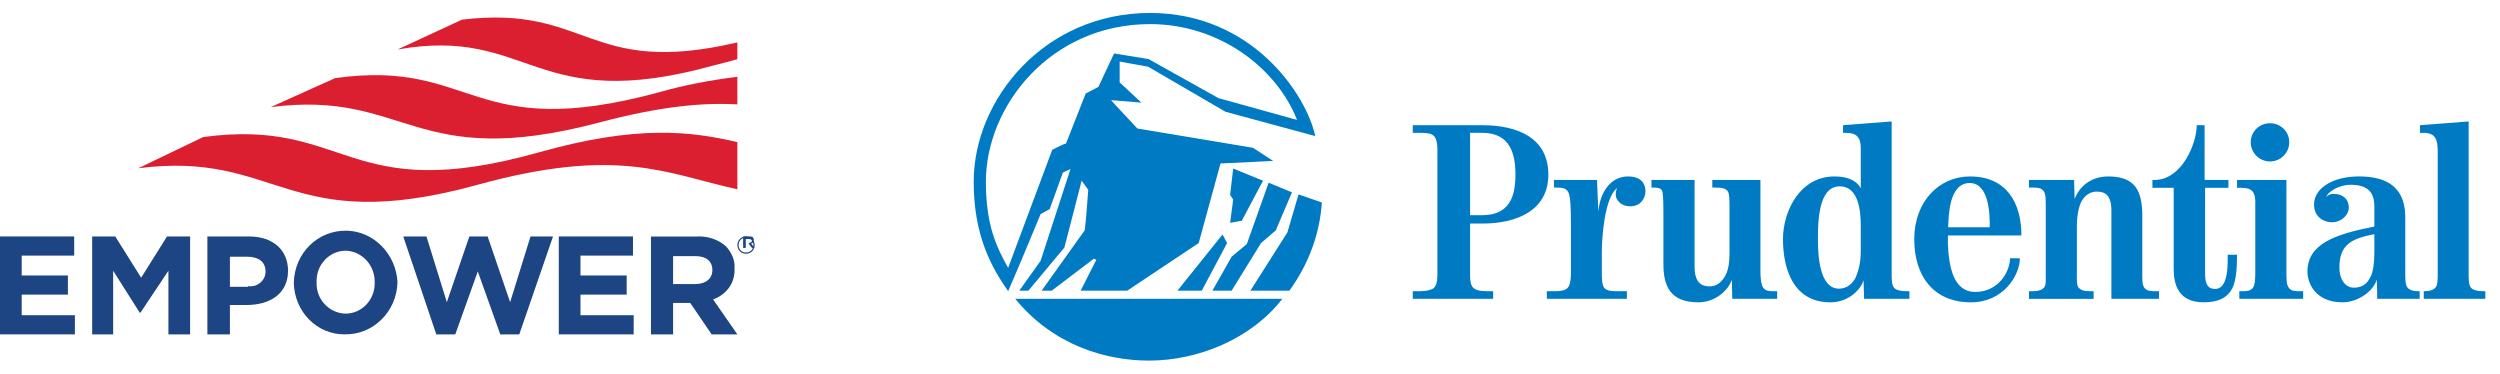
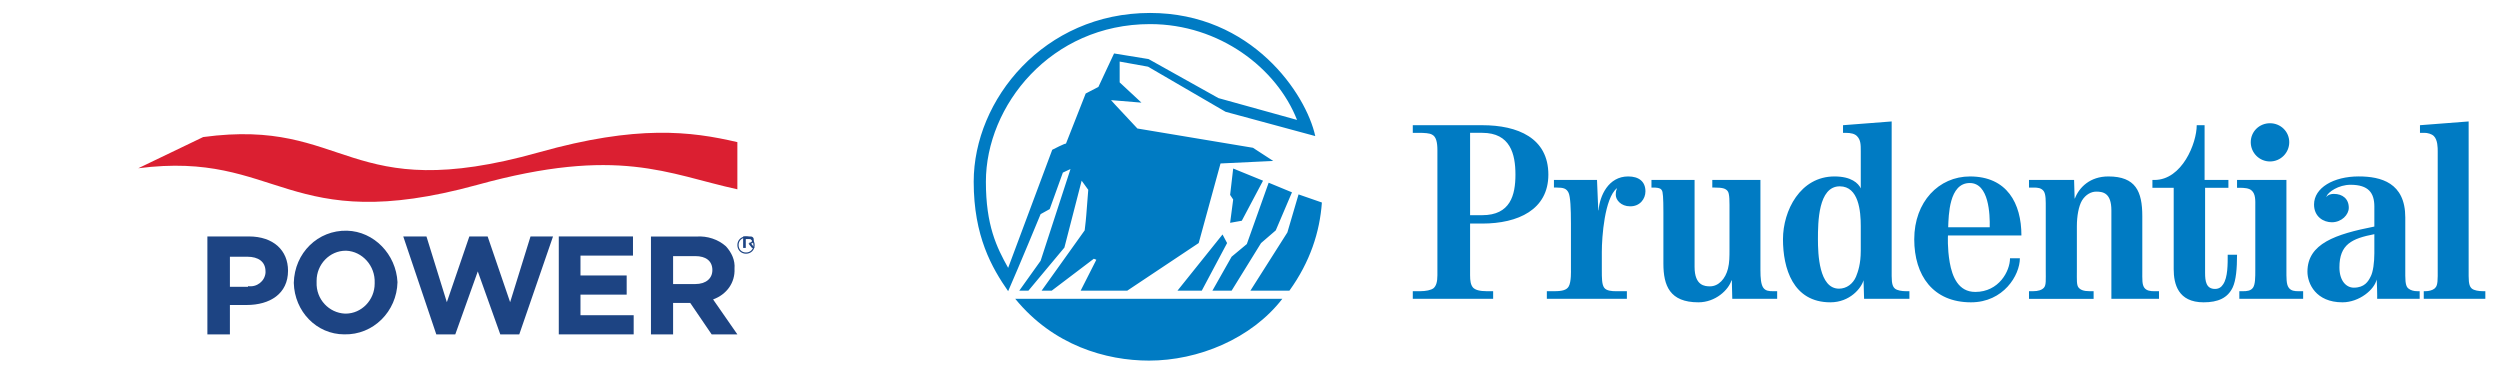
<svg xmlns="http://www.w3.org/2000/svg" version="1.1" id="Layer_1" x="0px" y="0px" viewBox="0 0 433.976 64.88" style="enable-background:new 0 0 433.976 64.88;" xml:space="preserve">
  <style type="text/css">
	.st0{fill:#1D4483;}
	.st1{fill:#DB1F31;}
	.st2{fill:#007BC3;}
</style>
  <g id="MHMH">
    <g id="Home-Page" transform="translate(-148, -37)">
      <g id="Group-5" transform="translate(148, 37)">
        <g id="empower-new" transform="translate(0, 17)">
          <path id="Shape" class="st0" d="M129.5,27.044c-0.857,0-1.5-0.643-1.5-1.5s0.643-1.5,1.5-1.5s1.5,0.643,1.5,1.5      S130.357,27.044,129.5,27.044z M129.5,24.258c-0.75,0-1.286,0.536-1.286,1.286      S128.75,26.83,129.5,26.83s1.286-0.536,1.286-1.286l0,0      C130.786,24.794,130.25,24.258,129.5,24.258z" />
          <path id="Shape_00000070812657122145453750000004120200129728784821_" class="st0" d="M129.154,24.044h0.923      c0.308,0,0.462,0,0.615,0.154c0.154,0.154,0.154,0.308,0.154,0.462l0,0      c0,0.308-0.154,0.615-0.462,0.615L131,26.044h-0.462l-0.615-0.769h-0.462v0.769H129v-2      H129.154z M130.077,25.121c0.308,0,0.462-0.154,0.462-0.308l0,0      c0-0.308-0.154-0.308-0.462-0.308h-0.615v0.769h0.615V25.121z" />
-           <polygon id="Path" class="st0" points="0,24.044 12.879,24.044 12.879,27.37 3.766,27.37       3.766,30.819 11.785,30.819 11.785,34.145 3.766,34.145 3.766,37.718 13,37.718 13,41.044       0,41.044     " />
-           <polygon id="Path_00000106858705134998693840000000809030882847309729_" class="st0" points="16,24.044 20.007,24.044       24.5,31.208 28.993,24.044 33,24.044 33,41.044 29.236,41.044 29.236,29.994 24.379,37.28       24.257,37.28 19.643,29.994 19.643,41.044 16,41.044     " />
          <path id="Shape_00000128473923082445353840000016467910881210874513_" class="st0" d="M36,24.044h7.189      c4.288,0,6.811,2.429,6.811,5.95l0,0c0,4.007-3.153,5.95-7.189,5.95h-2.901v5.1H36      V24.044L36,24.044z M43.063,32.665c1.514,0.243,2.901-0.85,3.027-2.307      c0-0.121,0-0.243,0-0.243l0,0c0-1.7-1.261-2.55-3.153-2.55h-3.027v5.221h3.153V32.665z" />
          <path id="Shape_00000078030307181468106870000005302753984862782377_" class="st0" d="M51,32.106L51,32.106      c0.12-5.212,4.2-9.183,9.24-9.059c4.68,0.124,8.52,4.095,8.76,8.935l0,0      c-0.12,5.088-4.2,9.183-9.24,9.059C54.96,41.041,51.12,37.07,51,32.106z       M65.04,32.106L65.04,32.106c0.12-2.978-2.16-5.46-4.92-5.584H60      c-2.76,0-5.04,2.358-5.04,5.212c0,0.124,0,0.124,0,0.248l0,0      c-0.12,2.978,2.16,5.336,4.92,5.46H60c2.76,0,5.04-2.358,5.04-5.212      C65.04,32.354,65.04,32.23,65.04,32.106z" />
          <polygon id="Path_00000176010060530279179580000012477388350797183166_" class="st0" points="70,24.044 74.028,24.044       77.568,35.458 81.474,24.044 84.648,24.044 88.554,35.458 92.094,24.044 96,24.044       90.141,41.044 86.845,41.044 82.939,30.115 79.033,41.044 75.737,41.044     " />
          <polygon id="Path_00000181072360198335075130000009715865625579840944_" class="st0" points="97,24.044       109.879,24.044 109.879,27.37 100.766,27.37 100.766,30.819 108.785,30.819       108.785,34.145 100.766,34.145 100.766,37.718 110,37.718 110,41.044 97,41.044     " />
          <path id="Shape_00000002349107479241613610000013246460014948554374_" class="st0" d="M113,24.059h7.934      c1.86-0.121,3.719,0.485,5.083,1.698c0.992,1.092,1.612,2.426,1.488,3.882l0,0      c0.124,2.426-1.364,4.489-3.719,5.338L128,41.044h-4.463l-3.719-5.459h-2.975v5.459H113      V24.059z M120.686,32.309c1.86,0,2.975-0.971,2.975-2.426l0,0      c0-1.577-1.116-2.426-2.975-2.426h-3.843v4.853H120.686z" />
-           <path id="Path_00000071521887178611606410000003477176172858654865_" class="st1" d="M127.878-9.61      c-25.911,6.025-25.668-6.627-47.687-3.976L69-8.405      c23.113-4.097,23.6,11.447,54.864,2.771c1.46-0.361,2.798-0.723,4.136-1.084v-2.892      H127.878z" />
-           <path id="Path_00000093135177270634203020000004931591152790202271_" class="st1" d="M128-3.673      c-4.615,0.585-9.108,1.404-13.601,2.691c-32.789,8.89-31.939-5.849-56.226-2.457      L47,1.591c23.681-3.041,24.652,11.23,56.955,2.691C114.52,1.474,121.928,0.772,128,1.123      V-3.673z" />
          <path id="Path_00000159470833399736356480000014963583493556246919_" class="st1" d="M128,7.672      c-8.085-1.89-17.395-3.024-34.422,1.764C60.014,18.885,60.504,3.388,35.27,6.79      L24,12.207c24.499-3.15,25.724,11.969,58.799,2.898c24.622-6.804,33.074-1.89,45.201,0.756      V7.672z" />
        </g>
        <g>
          <path class="st2" d="M199.64,4.184c-17.24,0-28.499,14.167-28.499,27.36      c0,7.565,1.848,11.353,3.864,14.955c2.547-6.866,7.653-20.497,7.653-20.497      s2.378-1.233,2.378-1.054l3.429-8.714l2.205-1.144l2.721-5.811l5.985,0.973      l12.139,6.78l13.639,3.785C221.634,11.834,211.694,4.184,199.64,4.184 M199.465,62.597      c-7.481,0-16.626-2.636-23.228-10.725h46.364      C217.232,58.816,208,62.597,199.465,62.597 M208.615,50.459h-4.219l7.823-9.757      l0.792,1.491L208.615,50.459z M212.75,19.407l-13.462-7.831l-4.925-0.887v3.613      l3.782,3.515l-5.279-0.435c0,0,0.181,0.265,4.574,4.925l20.06,3.346l3.52,2.287      l-9.149,0.437l-3.788,13.815l-12.403,8.266h-8.089l2.722-5.367l-0.435-0.174l-7.309,5.541      h-1.755l7.476-10.466c0.355-3.001,0.176-1.674,0.622-7.038l-1.147-1.588l-2.995,11.612      l-6.245,7.48h-1.586l3.703-5.186l5.189-15.932l-1.325,0.62l-2.285,6.338l-1.579,0.875      c0,0-3.703,8.976-5.637,13.376c-2.81-4.051-5.979-9.505-5.979-19.006      c0-14.251,12.224-29.292,30.615-29.292c17.681,0,27.096,14.077,28.677,21.372L212.75,19.407      z M221.459,39.993l-2.552,2.199l-5.11,8.266h-3.336l3.336-5.895l2.64-2.198      l3.791-10.649l4.046,1.672L221.459,39.993z M223.826,50.459h-6.77l6.42-10.114      l1.939-6.599l4.051,1.407C229.106,40.251,227.434,45.451,223.826,50.459 M215.565,38.319      l-2.027,0.361l0.531-4.051l-0.531-0.796l0.531-4.579l5.181,2.113L215.565,38.319z       M257.304,23.058h-2.111v14.296h2.111c4.88,0,5.763-3.48,5.763-7.042      C263.067,26.75,262.183,23.058,257.304,23.058 M323.012,39.25      c0-2.56-0.346-6.905-3.648-6.905c-3.742,0-3.787,6.241-3.787,9.186      c0,2.552,0.182,8.578,3.655,8.578c1.317,0,2.418-0.832,2.953-2.074      c0.349-0.876,0.827-2.195,0.827-4.53V39.25z M341.934,31.771      c-3.614,0-3.667,5.622-3.747,7.682h7.209C345.448,37.225,345.271,31.771,341.934,31.771       M412.164,40.65c-3.902,0.757-6.063,1.758-6.063,5.761      c0,2.337,1.182,3.524,2.499,3.524c1.855,0,2.512-1.093,2.907-1.899      c0.443-0.788,0.657-2.497,0.657-4.086V40.65z M257.304,38.808h-2.111v8.972      c0,0.92,0.091,1.67,0.523,2.155c0.404,0.392,1.103,0.615,2.38,0.615h1.1v1.323      h-13.949v-1.323h1.238c1.048,0,1.929-0.185,2.377-0.53      c0.435-0.402,0.657-1.053,0.657-2.241V26.092c0-1.409-0.222-2.377-0.926-2.724      c-0.432-0.254-1.27-0.309-2.414-0.309h-0.933v-1.325h12.057      c6.153,0,11.477,2.205,11.477,8.579C268.781,36.383,263.545,38.808,257.304,38.808       M282.946,35.814c-1.54,0-2.466-1.1-2.466-1.982c0-0.311,0-0.662,0.221-1.138h-0.044      c-2.119,1.754-2.596,8.44-2.596,11.036v3.169c0,1.365,0,2.463,0.403,3.035      c0.391,0.568,1.402,0.615,1.976,0.615h1.971v1.323h-13.894v-1.323h1.326      c1.396,0,2.104-0.223,2.455-0.798c0.488-0.785,0.402-2.896,0.402-2.896v-8.048      c0-2.638-0.093-4.616-0.402-5.32c-0.351-0.758-0.879-0.926-2.066-0.926h-0.483v-1.323      h7.477l0.218,5.275h0.046c0.218-2.545,1.716-5.884,5.15-5.884      c1.841,0,2.993,0.875,2.993,2.592C285.633,34.533,284.66,35.856,282.946,35.814       M300.707,51.873l-0.078-3.228c0,0-0.051,0.148-0.051,0      c-0.524,1.682-2.769,3.834-5.758,3.834c-4.967,0-6.07-2.893-6.07-6.72v-8.886      c0-2.6-0.086-3.568-0.265-3.829c-0.125-0.223-0.346-0.483-1.491-0.483h-0.315v-1.323      h7.485v15.089c0,3.291,1.8,3.379,2.68,3.379c1.496,0,2.682-1.317,3.119-3.074      c0.262-1.018,0.262-2.15,0.262-3.297v-6.462c0-1.806,0.053-3.301-0.346-3.738      c-0.353-0.406-0.836-0.575-2.199-0.575h-0.441v-1.323h8.356v15.661      c0,1.365,0.095,2.463,0.487,3.035c0.391,0.568,1.013,0.615,1.628,0.615h0.789v1.323      H300.707z M323.588,51.873l-0.095-3.228c-0.382,1.375-2.377,3.834-5.76,3.834      c-6.51,0-8.226-5.935-8.226-10.948c0-4.969,2.995-10.902,8.933-10.902      c2.951,0,4.139,1.184,4.572,2.066v-6.42c0-1.145,0-1.985-0.661-2.651      c-0.393-0.394-1.01-0.565-2.025-0.565h-0.396v-1.325l8.445-0.652v26.839      c0,1.441,0.227,1.876,0.582,2.188c0.393,0.305,1.136,0.441,1.93,0.441h0.569v1.323      H323.588z M338.148,40.871c0,0-0.13,2.153,0.302,4.667      c0.439,2.497,1.499,5.138,4.438,5.138c4.096,0,6.03-3.604,6.03-5.845h1.713      c0,2.949-2.853,7.649-8.486,7.649c-6.592,0-9.85-4.66-9.85-10.948      c0-6.506,4.266-10.902,9.676-10.902c6.417,0,8.928,4.656,8.928,10.242H338.148z       M366.516,51.873V36.513c0-3.026-1.455-3.249-2.639-3.249      c-0.847,0-1.808,0.481-2.463,1.539c-0.578,0.971-0.889,2.724-0.889,4.448v7.606      c0,1.758-0.074,2.634,0.311,3.079c0.355,0.392,0.838,0.615,1.982,0.615h0.613v1.323      h-11.217v-1.323h0.664c0.971,0,1.587-0.223,1.932-0.615      c0.399-0.444,0.314-1.321,0.314-3.079V36.255c0-1.363,0.041-2.51-0.362-3.085      c-0.434-0.573-1.092-0.609-1.71-0.609h-0.838v-1.323h7.828l0.094,3.211h0.047      c0.745-1.934,2.635-3.82,5.8-3.82c4.753,0,5.901,2.592,5.901,6.897v9.373      c0,1.714-0.046,2.463,0.342,3.035c0.401,0.568,1.147,0.615,1.721,0.615h0.837v1.323      H366.516z M387.581,49.884c-0.873,1.848-2.551,2.596-5.055,2.596      c-4.448,0-5.193-3.202-5.193-5.757V32.598h-3.694v-1.359h0.351      c4.792,0,7.34-6.375,7.34-9.505h1.365v9.505h4.134v1.359h-4.047V47.376      c0,1.418,0.181,2.779,1.72,2.779c0.662,0,1.101-0.307,1.408-0.792      c0.831-1.194,0.798-3.57,0.798-5.141h1.621C388.328,46.633,388.153,48.645,387.581,49.884       M388.726,51.873v-1.323h0.655c0.618,0,1.328-0.048,1.72-0.615      c0.397-0.572,0.397-1.767,0.397-3.13V35.774c0-0.882,0.089-2.113-0.668-2.73      c-0.437-0.388-1.27-0.446-2.064-0.446H388.328v-1.359h8.573v15.566      c0,1.363-0.038,2.558,0.399,3.13c0.4,0.568,1.053,0.615,1.67,0.615h0.834v1.323      H388.726z M412.65,51.873c0.04,0-0.042-3.356-0.092-3.356      c-0.346,1.718-2.986,3.962-5.936,3.962c-4.612,0-6.072-3.249-6.072-5.32      c0-4.881,4.891-6.509,11.614-7.831v-3.473c0-2.369-1.008-3.778-4.131-3.778      c-2.105,0-3.919,1.277-4.179,2.02v0.093c0.26-0.406,0.834-0.531,1.274-0.531      c1.54,0,2.599,0.873,2.599,2.411c0,1.197-1.238,2.514-2.943,2.514      c-1.413,0-3.089-0.926-3.089-3.083c0-2.905,3.394-4.874,7.745-4.874      c3.866,0,8.093,1.087,8.093,7.117v10.12c0,1.496,0.218,1.982,0.576,2.244      c0.394,0.305,0.926,0.441,1.497,0.441h0.426v1.323H412.65z M394.048,28.028      c-1.85,0-3.339-1.499-3.339-3.345c0-1.848,1.489-3.291,3.339-3.291      c1.846,0,3.343,1.444,3.343,3.291C397.391,26.529,395.894,28.028,394.048,28.028       M420.741,51.873v-1.323h0.266c0.571,0,1.191-0.136,1.584-0.441      c0.349-0.312,0.573-0.619,0.573-2.188V26.275c0-0.622,0-1.985-0.668-2.651      c-0.389-0.394-1.134-0.565-1.617-0.565h-0.794v-1.325l8.449-0.652v26.839      c0,1.441,0.214,1.876,0.57,2.188c0.394,0.305,1.139,0.441,1.974,0.441h0.353v1.323      H420.741z" />
        </g>
      </g>
    </g>
  </g>
</svg>